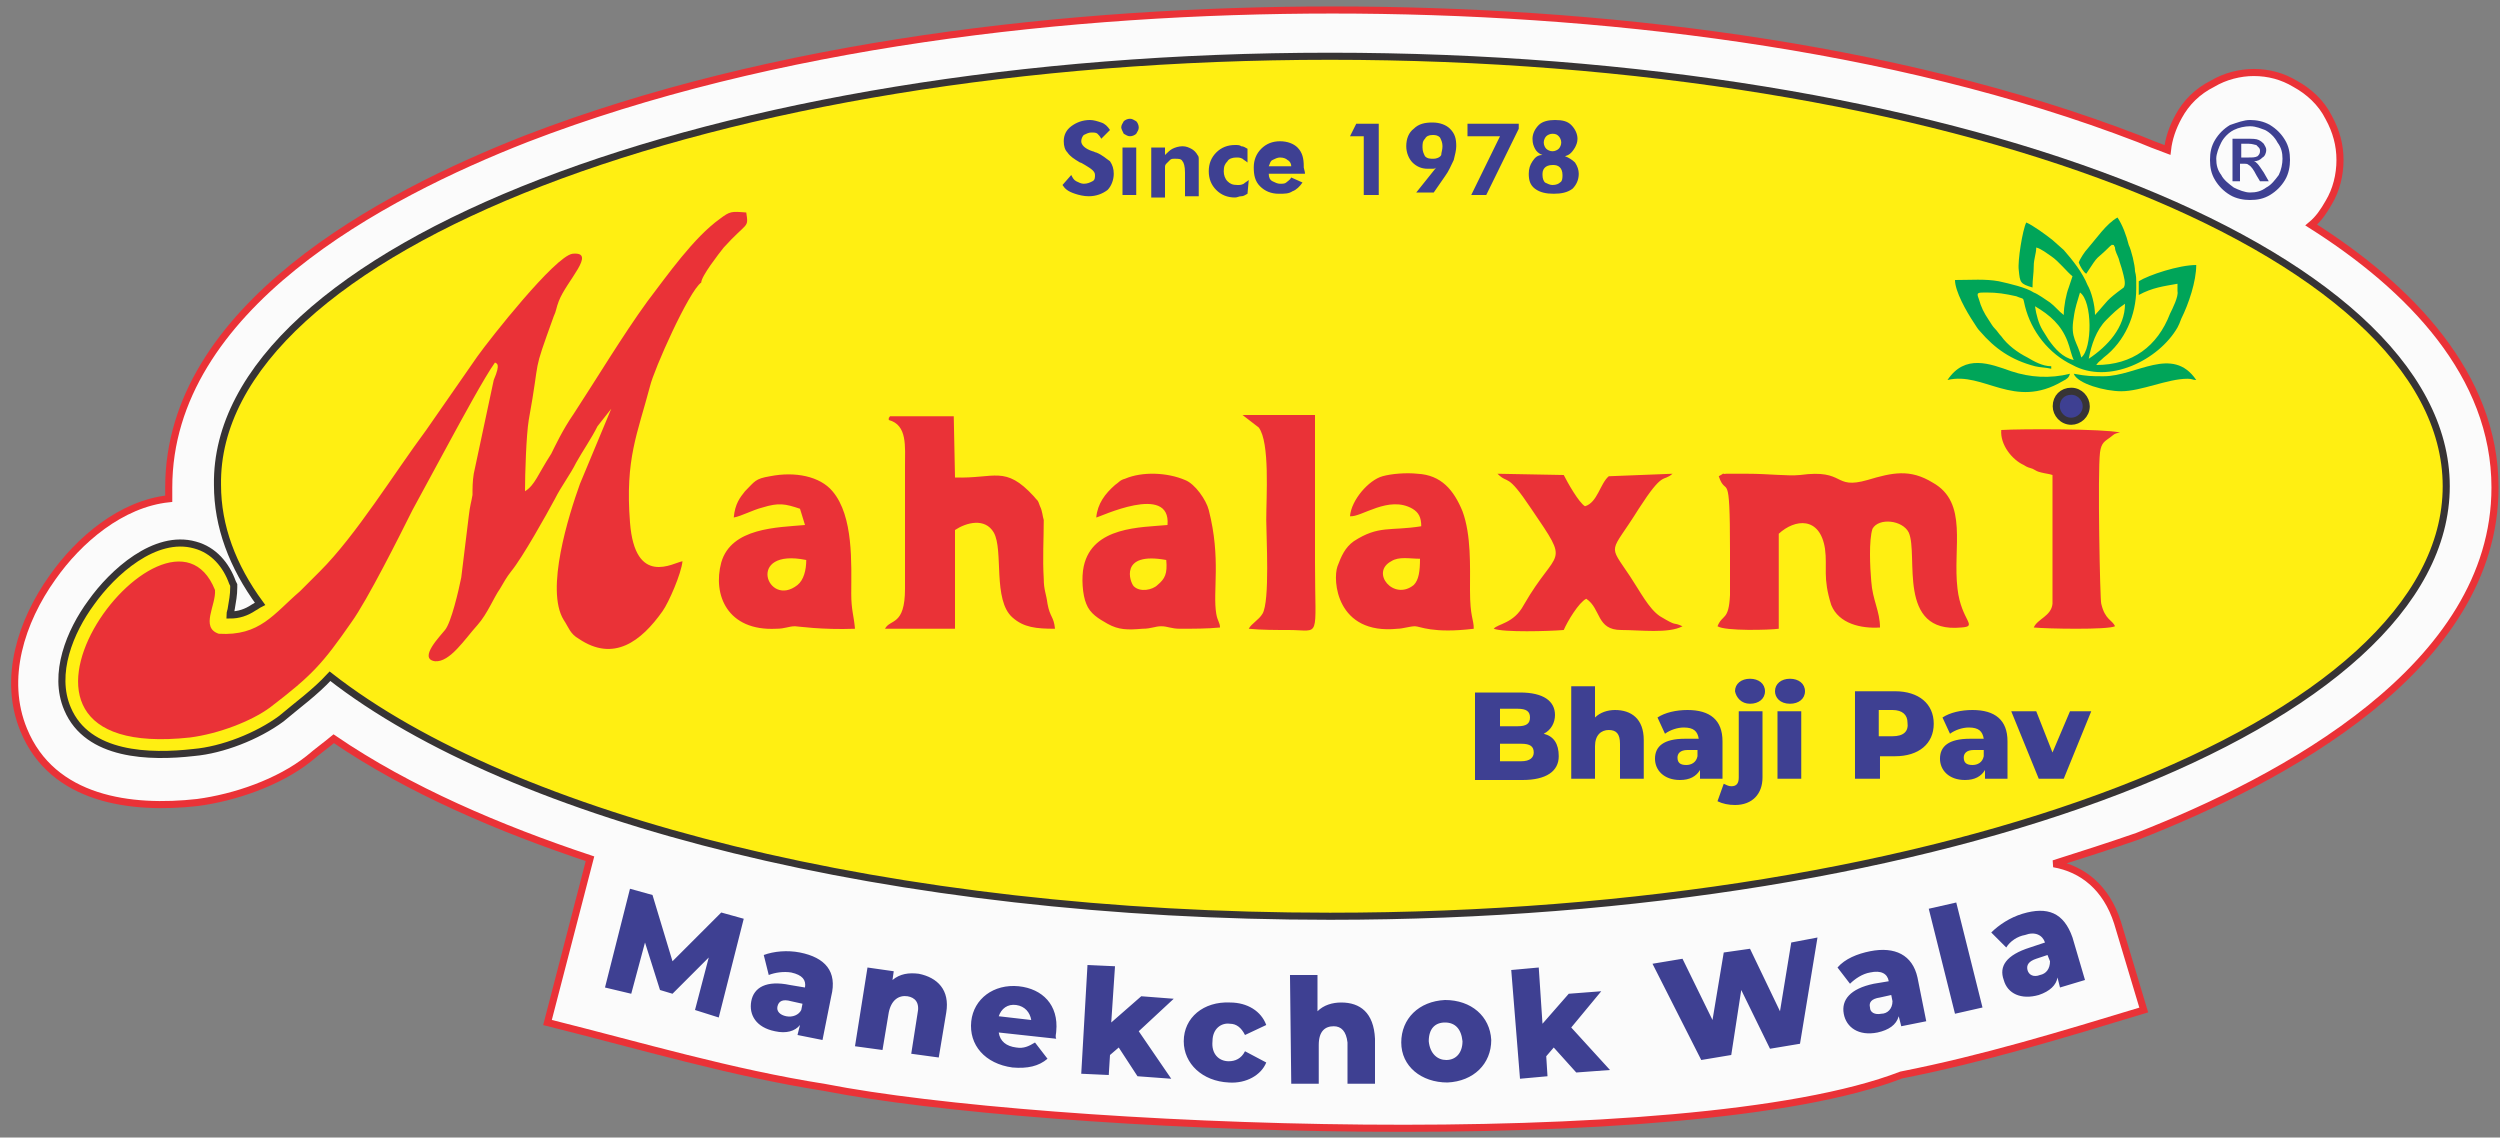
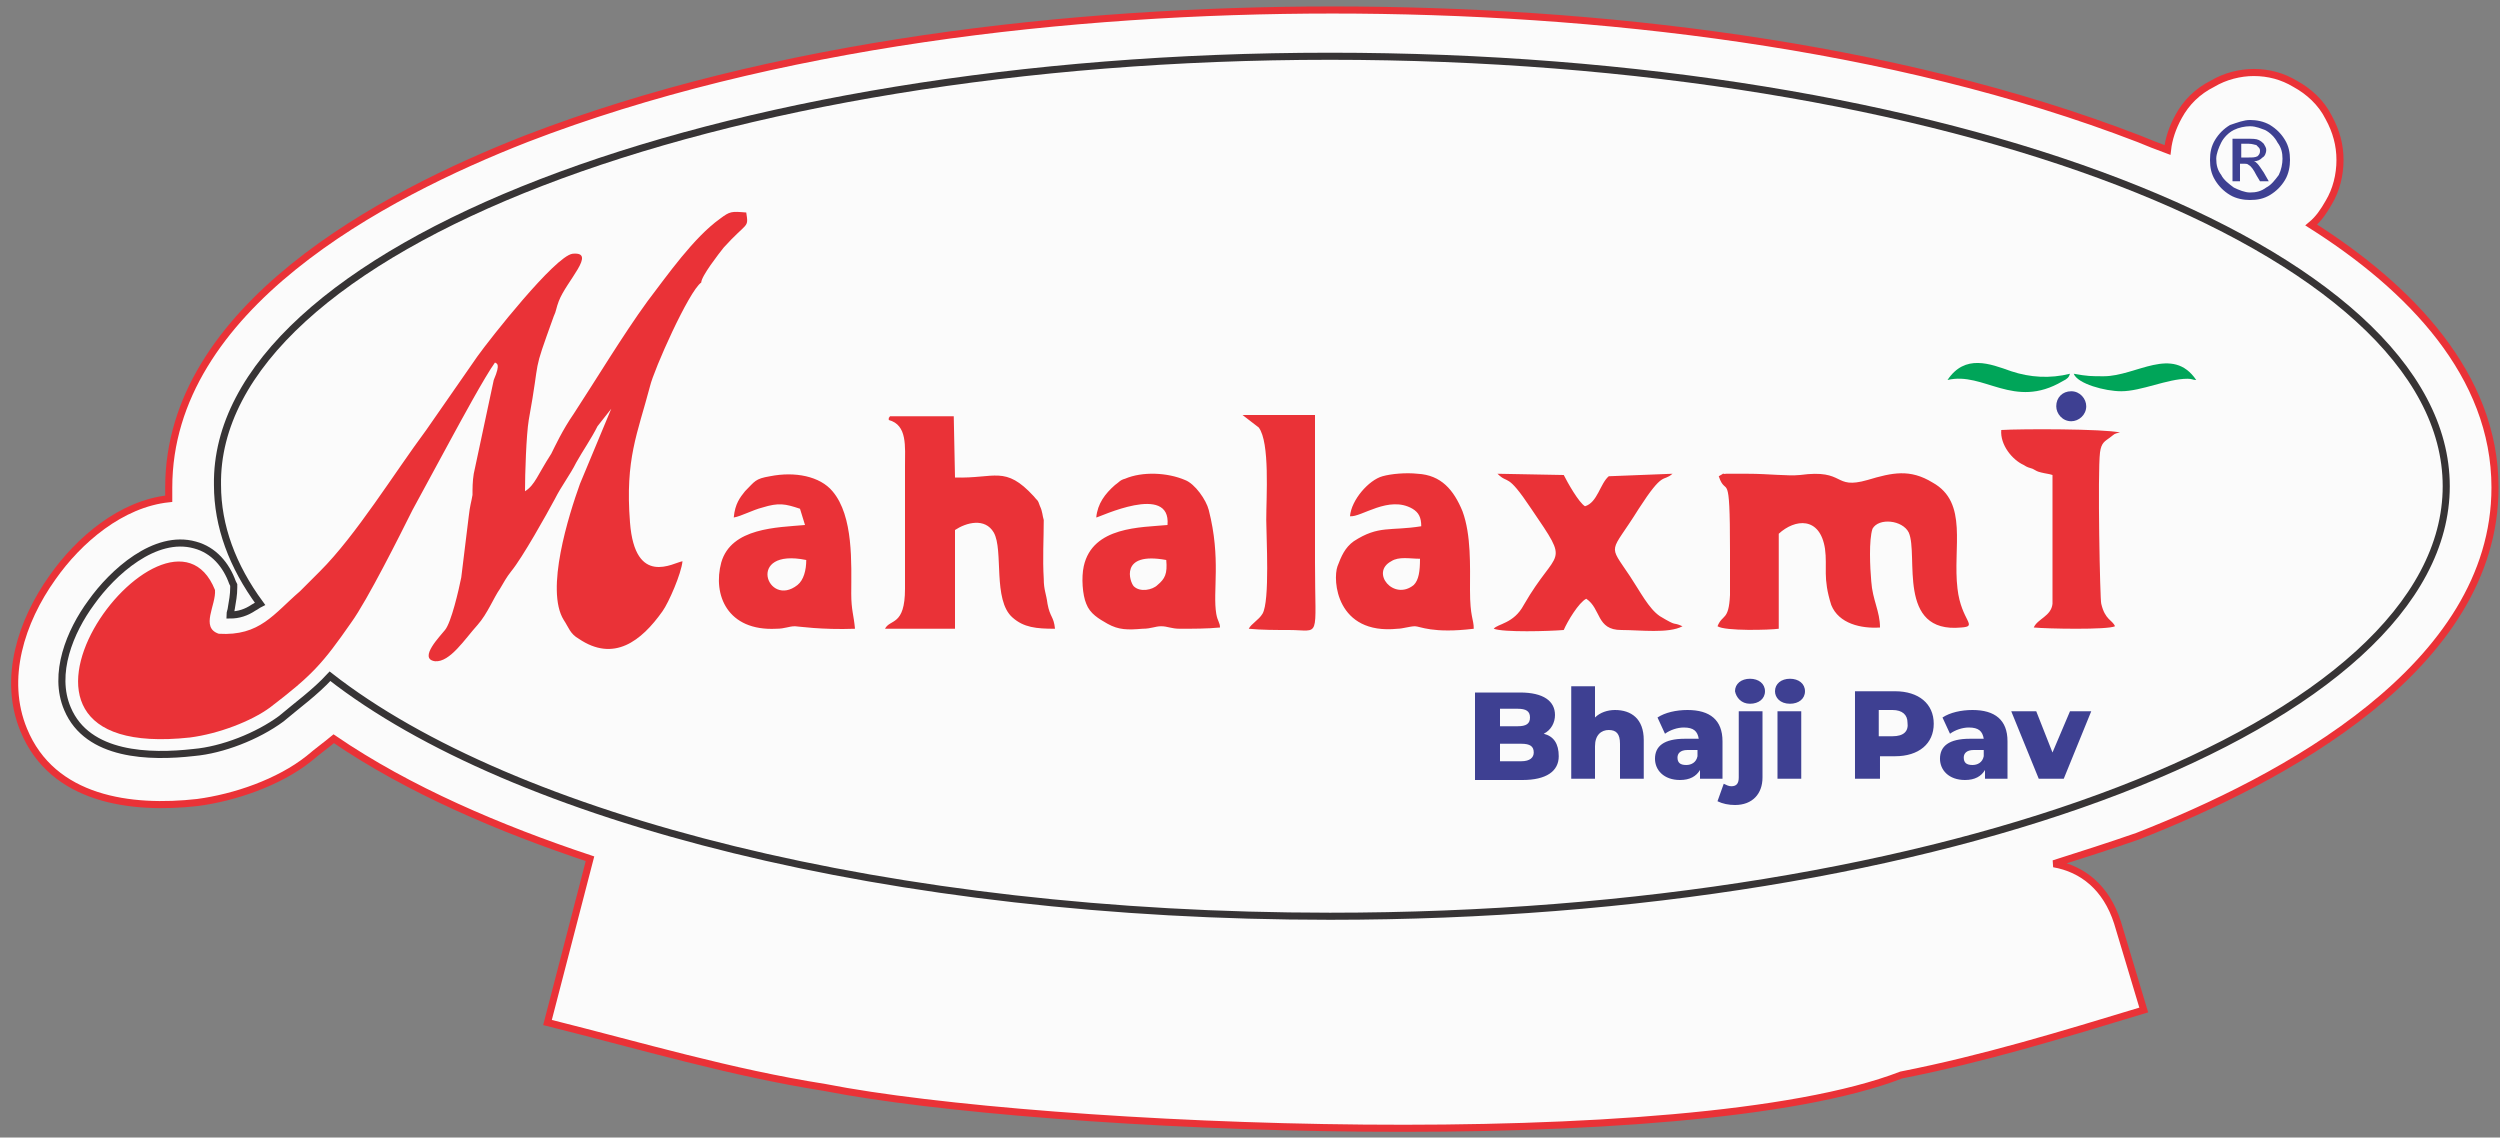
<svg xmlns="http://www.w3.org/2000/svg" width="200" height="91" viewBox="0 0 200 91" fill="none">
  <rect x="0" y="0" width="200" height="91" fill="#808080" stroke="none" />
  <path fill-rule="evenodd" clip-rule="evenodd" d="M164.299 69.1C166.6 69.5 168.499 71 169.399 73.8L171.499 80.8C164.899 82.8 158.7 84.7 152.1 86C135 92.6 83.299 90.4 65.999 87C58.4 85.8 51.4 83.7 43.8 81.8L47.199 68.7C39.999 66.3 32.699 63.2 26.699 59.1C26.099 59.6 25.399 60.1 24.699 60.7C22.299 62.6 18.799 63.8 15.8 64.2C10.499 64.8 4.199 64 1.899 58.4C0.199 54.3 1.699 49.7 4.199 46.2C6.299 43.2 9.699 40.3 13.499 39.9C13.499 39.6 13.499 39.3 13.499 39C13.499 24.6 30.6 15.6 42.1 11.1C61.8 3.5 85.6 0.8 106.6 0.8C127.6 0.8 151.4 3.5 171.1 11.1C171.8 11.4 172.599 11.7 173.399 12C173.499 11.1 173.799 10.2 174.299 9.3C174.9 8.2 175.799 7.3 176.999 6.7C177.999 6.1 179.199 5.8 180.299 5.8C181.499 5.8 182.6 6.1 183.6 6.7C184.7 7.3 185.699 8.2 186.299 9.4C186.9 10.5 187.199 11.6 187.199 12.8C187.199 14 186.9 15.2 186.299 16.2C185.9 16.9 185.499 17.5 184.899 18C192.799 23 199.6 30 199.6 39C199.6 53.4 182.499 62.4 170.999 66.9C168.699 67.7 166.499 68.4 164.299 69.1Z" fill="#FBFBFB" />
  <path d="M164.299 69.1C166.599 69.5 168.499 71 169.399 73.8L171.499 80.8C164.899 82.8 158.7 84.7 152.1 86C135 92.6 83.299 90.4 65.999 87C58.4 85.8 51.4 83.7 43.8 81.8L47.199 68.7C39.999 66.3 32.699 63.2 26.699 59.1C26.099 59.6 25.399 60.1 24.699 60.7C22.299 62.6 18.799 63.8 15.8 64.2C10.499 64.8 4.199 64 1.899 58.4C0.199 54.3 1.699 49.7 4.199 46.2C6.299 43.2 9.699 40.3 13.499 39.9C13.499 39.6 13.499 39.3 13.499 39C13.499 24.6 30.6 15.6 42.1 11.1C61.8 3.5 85.6 0.8 106.6 0.8C127.6 0.8 151.4 3.5 171.1 11.1C171.8 11.4 172.599 11.7 173.399 12C173.499 11.1 173.799 10.2 174.299 9.3C174.899 8.2 175.799 7.3 176.999 6.7C177.999 6.1 179.199 5.8 180.299 5.8C181.499 5.8 182.6 6.1 183.6 6.7C184.7 7.3 185.699 8.2 186.299 9.4C186.899 10.5 187.199 11.6 187.199 12.8C187.199 14 186.899 15.2 186.299 16.2C185.899 16.9 185.499 17.5 184.899 18C192.799 23 199.6 30 199.6 39C199.6 53.4 182.499 62.4 170.999 66.9C168.699 67.7 166.499 68.4 164.299 69.1Z" stroke="#EA3237" stroke-width="0.567" stroke-miterlimit="2.613" />
-   <path fill-rule="evenodd" clip-rule="evenodd" d="M106.399 4.5C155.699 4.5 195.699 19.9 195.699 38.9C195.699 57.9 155.699 73.3 106.399 73.3C71.299 73.3 40.999 65.5 26.399 54.1C25.199 55.4 23.799 56.4 22.499 57.5C20.599 58.9 17.799 60 15.499 60.2C11.999 60.6 6.999 60.5 5.399 56.7C4.199 53.9 5.599 50.5 7.299 48.2C8.999 45.8 12.399 42.7 15.6 43.6C17.099 44 18.099 45.2 18.599 46.6L18.699 46.8V47C18.699 47.6 18.599 48.1 18.499 48.7C18.499 48.8 18.399 49 18.399 49.2C19.099 49.2 19.7 49 20.299 48.6C20.5 48.5 20.599 48.4 20.799 48.3C18.599 45.3 17.399 42.1 17.399 38.8C17.099 20 57.099 4.5 106.399 4.5Z" fill="#FFEF12" />
  <path d="M106.399 4.5C155.699 4.5 195.699 19.9 195.699 38.9C195.699 57.9 155.699 73.3 106.399 73.3C71.299 73.3 40.999 65.5 26.399 54.1C25.199 55.4 23.799 56.4 22.499 57.5C20.599 58.9 17.799 60 15.499 60.2C11.999 60.6 6.999 60.5 5.399 56.7C4.199 53.9 5.599 50.5 7.299 48.2C8.999 45.8 12.399 42.7 15.6 43.6C17.099 44 18.099 45.2 18.599 46.6L18.699 46.8V47C18.699 47.6 18.599 48.1 18.499 48.7C18.499 48.8 18.399 49 18.399 49.2C19.099 49.2 19.7 49 20.299 48.6C20.5 48.5 20.599 48.4 20.799 48.3C18.599 45.3 17.399 42.1 17.399 38.8C17.099 20 57.099 4.5 106.399 4.5Z" stroke="#373435" stroke-width="0.567" stroke-miterlimit="2.613" />
-   <path d="M124.199 14.8C124.499 14.8 124.7 14.7 124.8 14.6C125 14.5 125 14.2 125 14C125 13.7 124.9 13.5 124.8 13.4C124.6 13.2 124.399 13.2 124.199 13.2C123.899 13.2 123.7 13.3 123.6 13.4C123.4 13.6 123.399 13.8 123.399 14C123.399 14.3 123.5 14.5 123.6 14.6C123.8 14.7 123.999 14.8 124.199 14.8ZM124.199 10.7C123.999 10.7 123.799 10.8 123.699 10.9C123.599 11 123.5 11.2 123.5 11.4C123.5 11.6 123.599 11.8 123.699 11.9C123.799 12 123.999 12.1 124.199 12.1C124.399 12.1 124.599 12 124.699 11.9C124.799 11.8 124.899 11.6 124.899 11.4C124.899 11.2 124.799 11 124.699 10.9C124.599 10.8 124.499 10.7 124.199 10.7ZM125.199 12.5C125.499 12.6 125.8 12.8 126 13C126.2 13.3 126.3 13.6 126.3 13.9C126.3 14.4 126.1 14.8 125.8 15.1C125.4 15.4 124.9 15.5 124.3 15.5C123.7 15.5 123.2 15.4 122.8 15.1C122.4 14.8 122.3 14.4 122.3 13.9C122.3 13.5 122.4 13.2 122.6 12.9C122.8 12.6 122.999 12.4 123.399 12.4C123.099 12.3 122.9 12.1 122.8 11.9C122.7 11.7 122.6 11.5 122.6 11.1C122.6 10.7 122.8 10.3 123.1 10C123.4 9.7 123.899 9.6 124.399 9.6C124.999 9.6 125.399 9.7 125.699 10C125.999 10.3 126.199 10.7 126.199 11.1C126.199 11.4 126.1 11.6 126 11.8C125.7 12.3 125.499 12.4 125.199 12.5ZM117.699 15.6L120 10.9H117.399V9.9H121.5V10.3L118.899 15.6H117.699ZM114.899 13.4C114.799 13.5 114.7 13.5 114.6 13.5C114.5 13.5 114.399 13.5 114.199 13.5C113.699 13.5 113.3 13.3 113 13C112.7 12.7 112.5 12.2 112.5 11.7C112.5 11.1 112.7 10.6 113.1 10.3C113.5 9.9 114 9.8 114.6 9.8C115.2 9.8 115.7 10 116 10.3C116.4 10.7 116.5 11.1 116.5 11.7C116.5 12 116.4 12.4 116.3 12.8C116.1 13.2 115.9 13.7 115.6 14.1L114.699 15.4H113.3L114.899 13.4ZM115.399 11.7C115.399 11.4 115.299 11.2 115.199 11C114.999 10.8 114.8 10.8 114.6 10.8C114.3 10.8 114.1 10.9 114 11.1C113.8 11.3 113.8 11.5 113.8 11.8C113.8 12.1 113.9 12.3 114 12.5C114.2 12.7 114.399 12.7 114.699 12.7C114.899 12.7 115.2 12.6 115.3 12.4C115.3 12.2 115.399 12 115.399 11.7ZM109.1 15.6V10.9H108L108.5 9.9H110.3V15.6H109.1ZM104.399 13.9H101.5C101.5 14.2 101.6 14.4 101.8 14.5C102 14.6 102.199 14.7 102.399 14.7C102.599 14.7 102.799 14.7 102.899 14.6C102.999 14.5 103.2 14.4 103.3 14.2L104.199 14.6C103.999 14.9 103.699 15.2 103.399 15.3C103.099 15.5 102.8 15.5 102.3 15.5C101.7 15.5 101.2 15.3 100.8 14.9C100.4 14.5 100.3 14 100.3 13.4C100.3 12.8 100.499 12.3 100.899 11.9C101.299 11.5 101.799 11.3 102.399 11.3C102.999 11.3 103.5 11.5 103.8 11.8C104.2 12.2 104.3 12.7 104.3 13.3V13.4C104.4 13.8 104.399 13.8 104.399 13.9ZM103.3 13.3C103.3 13.1 103.2 12.9 103 12.8C102.9 12.7 102.699 12.6 102.399 12.6C102.199 12.6 102 12.7 101.8 12.8C101.6 12.9 101.6 13.1 101.5 13.3H103.3ZM99.8 15.5C99.6 15.6 99.5 15.7 99.3 15.7C99.1 15.7 99 15.8 98.8 15.8C98.2 15.8 97.7 15.6 97.3 15.2C96.9 14.8 96.7 14.3 96.7 13.7C96.7 13.1 96.9 12.6 97.3 12.2C97.7 11.8 98.2 11.6 98.8 11.6C99 11.6 99.2 11.6 99.3 11.7C99.5 11.7 99.6 11.8 99.8 11.9V13C99.7 12.9 99.499 12.8 99.399 12.7C99.199 12.6 99.099 12.6 98.899 12.6C98.599 12.6 98.299 12.7 98.2 12.9C97.999 13.1 97.899 13.3 97.899 13.7C97.899 14 97.999 14.3 98.2 14.5C98.4 14.7 98.6 14.8 98.999 14.8C99.2 14.8 99.299 14.8 99.499 14.7C99.6 14.6 99.799 14.5 99.899 14.4L99.8 15.5ZM92.1 15.6V11.8H93.2V12.4C93.4 12.2 93.6 12 93.8 11.9C94 11.8 94.3 11.7 94.6 11.7C94.9 11.7 95.1 11.8 95.3 11.9C95.5 12 95.7 12.2 95.8 12.4C95.9 12.5 95.899 12.6 95.899 12.8C95.899 12.9 95.899 13.1 95.899 13.4V13.5V15.7H94.8V13.8C94.8 13.3 94.7 13 94.6 12.9C94.5 12.7 94.299 12.7 93.999 12.7C93.799 12.7 93.7 12.7 93.6 12.8C93.5 12.9 93.4 13 93.3 13.1C93.2 13.2 93.2 13.3 93.2 13.4C93.2 13.5 93.2 13.7 93.2 13.9V14.1V15.8H92.1V15.6ZM89.8 15.6V11.8H90.899V15.6H89.8ZM89.7 10.2C89.7 10 89.799 9.9 89.899 9.7C89.999 9.6 90.199 9.5 90.399 9.5C90.599 9.5 90.699 9.6 90.899 9.7C90.999 9.8 91.1 10 91.1 10.2C91.1 10.4 90.999 10.5 90.899 10.7C90.799 10.8 90.599 10.9 90.399 10.9C90.199 10.9 90.099 10.8 89.899 10.7C89.799 10.5 89.7 10.3 89.7 10.2ZM84.999 14.8L85.7 14C85.799 14.2 85.9 14.4 86.1 14.5C86.3 14.6 86.499 14.7 86.7 14.7C86.999 14.7 87.199 14.6 87.399 14.5C87.599 14.4 87.6 14.2 87.6 14C87.6 13.7 87.3 13.5 86.8 13.2C86.6 13.1 86.499 13 86.399 13C85.899 12.7 85.599 12.5 85.399 12.2C85.199 12 85.1 11.7 85.1 11.3C85.1 10.8 85.299 10.4 85.7 10.1C86.1 9.8 86.6 9.6 87.2 9.6C87.499 9.6 87.8 9.7 88.1 9.8C88.4 9.9 88.6 10.1 88.8 10.4L88.1 11.1C88 10.9 87.9 10.8 87.8 10.7C87.7 10.6 87.5 10.6 87.3 10.6C87.1 10.6 86.9 10.7 86.7 10.8C86.6 10.9 86.499 11.1 86.499 11.3C86.499 11.6 86.799 11.9 87.399 12.1C87.499 12.1 87.6 12.2 87.7 12.2C88.2 12.4 88.5 12.7 88.8 12.9C89 13.2 89.1 13.5 89.1 13.9C89.1 14.4 88.9 14.9 88.6 15.2C88.2 15.5 87.7 15.7 87.1 15.7C86.7 15.7 86.299 15.6 85.999 15.5C85.4 15.3 85.2 15.1 84.999 14.8Z" fill="#3E4092" />
  <path d="M165.6 56.9L164.199 60.2L162.899 56.9H160.899L163.1 62.3H165.1L167.3 56.9H165.6ZM157.8 61.2C157.3 61.2 157.1 61 157.1 60.6C157.1 60.3 157.299 60 157.899 60H158.699V60.5C158.599 61 158.2 61.2 157.8 61.2ZM157.8 56.8C156.9 56.8 155.999 57 155.399 57.4L156 58.7C156.4 58.4 157 58.2 157.5 58.2C158.3 58.2 158.599 58.5 158.699 59.1H157.6C155.9 59.1 155.199 59.7 155.199 60.7C155.199 61.6 155.899 62.4 157.199 62.4C157.999 62.4 158.5 62.1 158.8 61.6V62.3H160.6V59.3C160.6 57.6 159.6 56.8 157.8 56.8ZM151.399 58.9H150.3V56.8H151.399C152.199 56.8 152.6 57.2 152.6 57.8C152.7 58.5 152.299 58.9 151.399 58.9ZM151.6 55.3H148.399V62.3H150.399V60.5H151.6C153.5 60.5 154.699 59.5 154.699 57.9C154.699 56.3 153.5 55.3 151.6 55.3ZM142.199 62.3H144.1V56.9H142.199V62.3ZM143.199 56.3C143.899 56.3 144.399 55.9 144.399 55.3C144.399 54.7 143.899 54.3 143.199 54.3C142.499 54.3 142 54.7 142 55.3C142 55.8 142.399 56.3 143.199 56.3ZM138.8 64.4C140.2 64.4 141 63.5 141 62.2V56.9H139.1V62.2C139.1 62.7 138.9 62.9 138.5 62.9C138.3 62.9 138.099 62.8 137.899 62.7L137.399 64.1C137.799 64.3 138.3 64.4 138.8 64.4ZM140 56.3C140.7 56.3 141.199 55.9 141.199 55.3C141.199 54.7 140.7 54.3 140 54.3C139.3 54.3 138.8 54.7 138.8 55.3C138.9 55.8 139.3 56.3 140 56.3ZM134.899 61.2C134.399 61.2 134.199 61 134.199 60.6C134.199 60.3 134.4 60 135 60H135.8V60.5C135.7 61 135.299 61.2 134.899 61.2ZM135 56.8C134.1 56.8 133.2 57 132.6 57.4L133.199 58.7C133.599 58.4 134.199 58.2 134.699 58.2C135.499 58.2 135.799 58.5 135.899 59.1H134.8C133.1 59.1 132.399 59.7 132.399 60.7C132.399 61.6 133.099 62.4 134.399 62.4C135.199 62.4 135.7 62.1 136 61.6V62.3H137.8V59.3C137.8 57.6 136.8 56.8 135 56.8ZM129.199 56.8C128.599 56.8 128 57 127.6 57.4V54.9H125.699V62.3H127.6V59.7C127.6 58.8 128.099 58.4 128.699 58.4C129.299 58.4 129.6 58.7 129.6 59.5V62.3H131.5V59.2C131.5 57.5 130.499 56.8 129.199 56.8ZM121.699 60.9H120V59.5H121.699C122.399 59.5 122.699 59.7 122.699 60.2C122.699 60.6 122.399 60.9 121.699 60.9ZM121.399 56.7C122.099 56.7 122.399 56.9 122.399 57.4C122.399 57.9 122.099 58.1 121.399 58.1H120V56.7H121.399ZM123.5 58.7C124.1 58.4 124.399 57.8 124.399 57.2C124.399 56.1 123.5 55.4 121.6 55.4H118V62.4H121.8C123.7 62.4 124.699 61.7 124.699 60.5C124.699 59.5 124.3 58.9 123.5 58.7Z" fill="#3E4092" />
  <path fill-rule="evenodd" clip-rule="evenodd" d="M150.4 50.2C150.4 48.9 149.8 48 149.7 46.5C149.6 45.4 149.5 43.2 149.8 42.3C150.3 41.4 152.2 41.6 152.7 42.6C153.5 44.4 151.7 50.7 156.9 50.2C158.3 50.1 156.9 49.7 156.6 47.1C156.2 43.8 157.5 40.2 154.6 38.6C152.8 37.5 151.4 37.8 149.4 38.4C146.6 39.2 147.7 37.5 144 38C143 38.1 141.5 37.9 139.8 37.9H138.1C137.4 38 138.4 37.6 137.5 38.1C138.1 39.9 138.4 37.2 138.4 44.1C138.4 45.3 138.4 46.4 138.4 47.6C138.3 49.7 137.8 49.1 137.4 50.1C138 50.5 141.6 50.4 142.3 50.3V42.7C143.6 41.5 145.6 41.3 146 43.9C146.2 45.4 145.8 46.2 146.5 48.4C147.1 49.9 148.9 50.3 150.4 50.2ZM71.1 33.6C72.6 34 72.4 35.7 72.4 37.3V47.1C72.4 50.1 71.2 49.5 70.8 50.3H76.4V42.4C77.3 41.8 78.8 41.4 79.5 42.6C80.3 44 79.4 48 81 49.4C81.9 50.2 82.9 50.3 84.4 50.3C84.3 49.3 84 49.4 83.8 48.3C83.7 47.5 83.5 47.2 83.5 46.3C83.4 44.7 83.5 43.1 83.5 41.6C83.4 41.3 83.4 40.9 83.2 40.5C83 39.9 83 40.1 82.7 39.7C80.4 37.2 79.6 38.3 76.4 38.2L76.3 33.3H71.2C71.1 33.5 71.1 33.3 71.1 33.6ZM58.7 41.4C59.3 41.3 60.2 40.8 61 40.6C62.3 40.2 62.8 40.3 64 40.7L64.4 42C62.2 42.2 58.5 42.2 57.7 45C57 47.6 58.2 50.5 62.1 50.3C62.8 50.3 63.1 50.1 63.6 50.1C63.8 50.1 65.7 50.4 68.4 50.3C68.3 49.2 68.1 48.8 68.1 47.5C68.1 45.1 68.3 41.3 66.6 39.3C65.6 38.1 63.6 37.7 61.6 38.1C60.4 38.3 60.4 38.5 59.6 39.3C59.2 39.8 58.8 40.3 58.7 41.4ZM113 40.7C113.5 41 113.7 41.4 113.7 42.1C111.2 42.5 110.3 42 108.3 43.3C107.6 43.8 107.3 44.5 107 45.3C106.6 46.4 106.9 50.8 111.8 50.3C112.2 50.3 112.8 50.1 113.2 50.1C113.6 50.1 114.6 50.7 117.9 50.3C117.9 49.5 117.6 49.4 117.6 47.2C117.6 45.3 117.7 42.8 117 40.9C116.3 39.2 115.3 38 113.4 37.9C112.5 37.8 111.3 37.9 110.6 38.1C109.5 38.4 108.1 40 108 41.3C108.9 41.4 111.1 39.6 113 40.7ZM87.7 41.4C87.9 41.4 93.7 38.6 93.4 42C91.3 42.2 87.4 42.1 86.7 45.3C86.5 46.2 86.6 47.6 86.9 48.3C87.2 49.1 87.9 49.5 88.6 49.9C89.5 50.4 90.2 50.4 91.4 50.3C92.1 50.3 92.4 50.1 92.9 50.1C93.4 50.1 93.7 50.3 94.4 50.3C95.4 50.3 96.6 50.3 97.6 50.2C97.6 49.8 97.4 49.7 97.3 49.1C97 47.3 97.7 44.7 96.7 40.8C96.5 40 95.6 38.7 94.8 38.4C93.4 37.8 91.4 37.7 90 38.3C89.6 38.4 89.5 38.6 89.2 38.8C88.4 39.5 87.8 40.3 87.7 41.4ZM128.7 38.1C128 38.7 127.8 40.2 126.8 40.5C126.3 40.2 125.4 38.6 125.1 38L119.8 37.9C120.7 38.8 120.5 37.7 122.5 40.7C125.7 45.4 124.6 43.7 121.9 48.4C121.1 49.9 119.8 49.9 119.5 50.3C120.3 50.6 123.9 50.5 125.1 50.4C125.4 49.7 126.3 48.2 126.9 47.9C128.1 48.7 127.7 50.4 129.7 50.4C131.2 50.4 133.5 50.7 134.6 50.1C133.7 49.7 134.3 50.2 132.8 49.3C131.9 48.7 131.2 47.3 130.4 46.1C128.6 43.4 128.8 44.4 131.1 40.7C133.1 37.6 133 38.6 133.8 37.9L128.7 38.1ZM161.9 37.2C162.2 37.4 162.3 37.4 162.6 37.5C163 37.7 162.9 37.7 163.3 37.8C163.7 37.9 163.9 37.9 164.2 38V48.3C164.1 49.3 163 49.5 162.7 50.2C163.7 50.3 168.6 50.4 169.2 50.1C169 49.6 168.4 49.6 168.1 48.3C168 48.1 167.8 37.8 168 36.2C168.1 35.4 168.4 35.3 168.8 35C169.2 34.7 169.1 34.7 169.6 34.6C168.3 34.3 161.7 34.3 160.1 34.4C160 35.6 161 36.8 161.9 37.2ZM99.9 50.3C100.9 50.4 102.1 50.4 103.1 50.4C105.7 50.4 105.2 51.3 105.2 45V33.2H99.4L100.7 34.2C101.6 35.4 101.3 39.7 101.3 41.6C101.3 42.9 101.6 48.1 101 49.1C100.7 49.6 100.1 49.9 99.9 50.3ZM64.5 44.8C59.6 43.8 61.4 48.7 63.8 46.8C64.3 46.4 64.5 45.6 64.5 44.8ZM93.3 44.8C89.5 44.1 90.4 46.6 90.7 46.9C91.2 47.4 92.2 47.2 92.6 46.8C93.2 46.3 93.4 45.9 93.3 44.8ZM113.6 44.7C112.8 44.7 111.9 44.5 111.3 44.9C109.6 45.8 111.5 48.1 113.1 46.8C113.5 46.4 113.6 45.7 113.6 44.7ZM17.5 50.7C16 50.2 17.3 48.4 17.2 47.2C13.4 37.7 -4.2 61.1 15.2 59C17.5 58.7 20.1 57.7 21.6 56.6C25 54 25.8 53.1 28.1 49.8C29.4 48 32 42.8 33 40.8L36.2 34.9C36.8 33.8 38.8 30.1 39.6 29C39.7 29.1 40.1 29 39.5 30.4L37.9 37.9C37.8 38.5 37.8 39.1 37.8 39.6C37.7 40.2 37.6 40.4 37.5 41.3L36.9 46.2C36.7 47.2 36.1 49.8 35.6 50.4C35.3 50.8 33.4 52.7 34.8 52.9C36 53 37.2 51.1 38.2 50C39 49.1 39.5 47.8 40 47.1C40.3 46.6 40.5 46.2 40.9 45.7C41.8 44.6 43.7 41.2 44.4 39.9C44.9 38.9 45.6 38 46.1 37C46.6 36.1 47.3 35.1 47.8 34.1L48.9 32.7L46.4 38.7C45.5 41.2 43.6 47.2 45.1 49.6C45.5 50.2 45.6 50.7 46.3 51.1C49.1 53 51.3 51.3 53 48.9C53.5 48.2 54.5 45.9 54.6 44.9C53.9 45 50.8 47 50.4 41.8C50 36.7 51 34.7 52 30.9C52.3 29.6 55.1 23.3 56.1 22.6C56.1 22.1 57.5 20.3 57.9 19.8C59.8 17.7 59.9 18.3 59.7 17C58.5 16.9 58.4 16.9 57.6 17.5C55.5 19 53.4 22 51.8 24.1C49.9 26.7 47.6 30.5 45.9 33.1C45 34.4 44.4 35.7 44.1 36.3C43 38 42.8 38.8 42 39.3C42 37.9 42.1 34.8 42.3 33.6C43.3 28.1 42.5 30.3 44.3 25.3C44.5 24.9 44.5 24.6 44.7 24.1C45.3 22.5 47.8 20.1 45.8 20.3C44.4 20.5 39.2 27.1 38.2 28.5L34.1 34.4C31.5 37.9 28.5 42.8 25.6 45.7L24 47.3C21.9 49.1 20.8 50.9 17.5 50.7Z" fill="#EA3237" />
  <path fill-rule="evenodd" clip-rule="evenodd" d="M168.3 30.1C167.3 30.1 166.999 30.1 165.899 29.9C166.199 30.7 168.399 31.3 169.699 31.3C171.299 31.3 173.4 30.3 175 30.3C175.4 30.3 175.399 30.4 175.699 30.4C173.799 27.6 170.9 30.1 168.3 30.1Z" fill="#00A559" />
  <path fill-rule="evenodd" clip-rule="evenodd" d="M155.8 30.4C158.7 29.7 161.1 32.8 165 30.5C165.4 30.3 165.5 30.2 165.6 29.9C164 30.3 162.4 30.2 160.9 29.7C159.2 29.1 157.2 28.3 155.8 30.4Z" fill="#00A559" />
-   <path fill-rule="evenodd" clip-rule="evenodd" d="M168.5 25.6C169 25.1 169.4 24.7 170 24.3C170 26.2 168.6 27.7 167.1 28.7C167.3 27.6 167.7 26.4 168.5 25.6ZM165.899 25.4C165.999 24.6 166.199 24.1 166.399 23.4C167.399 24.1 167.4 27.9 166.5 28.6C166.2 27.3 165.599 27.1 165.899 25.4ZM163.899 27.2C163.699 26.9 163.599 26.7 163.399 26.4C163.099 25.9 162.9 25.2 162.8 24.5C164 25.2 164.899 26 165.399 27.3C165.599 27.8 165.699 28.4 165.899 28.8C164.999 28.6 164.399 27.9 163.899 27.2ZM174.199 26.2C174.299 26 174.4 25.8 174.5 25.5C175.1 24.3 175.699 22.5 175.699 21.2C174.299 21.2 171.9 22 171.1 22.5V23.6C172.2 23 173.099 22.9 174.199 22.7V23.3C174.299 23.7 173.8 24.7 173.6 25.1C172.6 27.7 170.599 29.2 167.699 29.2C167.899 28.9 168 28.9 168.3 28.6C170 27.3 170.899 25.2 170.899 23.1C170.899 23 170.899 22.9 170.899 22.8C170.899 22.2 170.9 22.1 170.8 21.7C170.8 21.2 170.5 20 170.3 19.6C170.1 18.8 169.799 18 169.399 17.4C168.499 17.9 167.7 19.1 167 19.9C166.8 20.1 166.4 20.7 166.3 21C166.4 21.3 166.699 21.8 166.899 21.9C167.999 20.2 167.6 20.9 168.8 19.7C169.1 19.5 168.8 19.6 169.1 19.6L169.199 19.8C169.199 20.1 169.4 20.4 169.5 20.7C169.6 21.1 169.7 21.3 169.8 21.7C169.9 22.1 170.099 22.7 169.899 23C168.399 24.1 168.7 24 167.6 25.2C167.6 24.4 167.3 23.3 167 22.8C166.6 21.8 165.8 20.8 165.1 20L164.199 19.2C163.699 18.8 162.6 18 162.1 17.8C161.8 18.4 161.4 20.9 161.5 21.6C161.6 22.6 161.6 22.7 162.6 23C162.6 22.3 162.699 21.9 162.699 21.3C162.699 20.7 162.899 20.3 162.899 19.8C163.299 19.9 163.8 20.3 164.1 20.5C164.7 20.9 165.4 21.8 165.8 22.1C165.7 22.4 165.6 22.7 165.5 23C165.3 23.5 165.1 24.5 165.1 25.2C164.7 24.9 164.4 24.5 164 24.2C163.7 24 162.999 23.5 162.699 23.4C162.099 23 160.799 22.7 159.899 22.5C158.799 22.3 157.699 22.4 156.399 22.4C156.399 23.3 157.299 24.9 157.899 25.8C158.099 26.1 158.199 26.3 158.399 26.5C159.599 27.9 160.9 28.8 162.8 29.3C163.2 29.4 163.7 29.4 164.1 29.5V29.3C163.4 29.3 162.699 28.9 162.199 28.6C161.399 28.2 160.6 27.6 160.1 26.9C159.9 26.7 159.8 26.5 159.6 26.3C159.4 26.1 159.3 25.9 159.1 25.6C158.7 25 158.5 24.6 158.3 23.9C158.1 23.4 158.199 23.4 158.899 23.4C159.799 23.4 160.4 23.5 161.3 23.7C162 24 161.8 23.7 162 24.5C162.5 26.5 163.9 28.3 165.8 29.2C168.7 30.8 172.699 28.8 174.199 26.2Z" fill="#00A559" />
  <path fill-rule="evenodd" clip-rule="evenodd" d="M165.699 31.3C166.399 31.3 166.899 31.9 166.899 32.5C166.899 33.2 166.299 33.7 165.699 33.7C164.999 33.7 164.5 33.1 164.5 32.5C164.5 31.8 164.999 31.3 165.699 31.3Z" fill="#3E4092" />
-   <path d="M165.699 31.3C166.399 31.3 166.899 31.9 166.899 32.5C166.899 33.2 166.299 33.7 165.699 33.7C164.999 33.7 164.5 33.1 164.5 32.5C164.5 31.8 164.999 31.3 165.699 31.3Z" stroke="#373435" stroke-width="0.567" stroke-miterlimit="2.613" />
  <path d="M179.2 12.6H179.9C180.2 12.6 180.4 12.6 180.6 12.5C180.7 12.4 180.8 12.3 180.8 12.1C180.8 12 180.8 11.9 180.7 11.8C180.6 11.7 180.6 11.7 180.5 11.6C180.4 11.6 180.2 11.5 179.9 11.5H179.3V12.6H179.2ZM178.6 14.5V11.1H179.8C180.2 11.1 180.5 11.1 180.7 11.2C180.9 11.3 181 11.4 181.1 11.5C181.2 11.7 181.3 11.8 181.3 12C181.3 12.2 181.2 12.5 181 12.6C180.8 12.8 180.6 12.9 180.3 12.9C180.4 12.9 180.5 13 180.6 13.1C180.7 13.2 180.9 13.5 181.1 13.8L181.5 14.5H180.8L180.5 14C180.3 13.6 180.1 13.3 179.9 13.2C179.8 13.1 179.7 13.1 179.5 13.1H179.2V14.5H178.6ZM180 10.1C179.6 10.1 179.1 10.2 178.7 10.4C178.3 10.6 177.9 11 177.7 11.4C177.5 11.8 177.3 12.3 177.3 12.7C177.3 13.2 177.4 13.6 177.7 14C177.9 14.4 178.3 14.7 178.7 15C179.1 15.2 179.6 15.4 180 15.4C180.5 15.4 180.9 15.3 181.3 15C181.7 14.8 182 14.4 182.3 14C182.5 13.6 182.6 13.1 182.6 12.7C182.6 12.2 182.5 11.8 182.2 11.4C182 11 181.6 10.6 181.2 10.4C180.9 10.3 180.5 10.1 180 10.1ZM180 9.6C180.5 9.6 181.1 9.7 181.6 10C182.1 10.3 182.5 10.7 182.8 11.2C183.1 11.7 183.2 12.2 183.2 12.8C183.2 13.3 183.1 13.9 182.8 14.4C182.5 14.9 182.1 15.3 181.6 15.6C181.1 15.9 180.6 16 180 16C179.5 16 178.9 15.9 178.4 15.6C177.9 15.3 177.5 14.9 177.2 14.4C176.9 13.9 176.8 13.4 176.8 12.8C176.8 12.2 176.9 11.7 177.2 11.2C177.5 10.7 177.9 10.3 178.4 10C179 9.8 179.5 9.6 180 9.6Z" fill="#3E4092" />
-   <path d="M163.199 78C162.699 78.2 162.299 78 162.199 77.6C162.099 77.2 162.299 76.9 162.899 76.7L163.8 76.4L164 76.9C164 77.5 163.699 77.9 163.199 78ZM161.8 73.1C160.8 73.4 159.9 74 159.3 74.6L160.5 75.8C160.8 75.3 161.4 74.9 162 74.8C162.8 74.5 163.4 74.8 163.6 75.4L162.399 75.8C160.499 76.4 159.9 77.3 160.3 78.4C160.6 79.5 161.7 80 163.1 79.6C164 79.3 164.5 78.8 164.6 78.2L164.8 79L166.8 78.4L165.8 75C165.1 73 163.8 72.5 161.8 73.1ZM156.399 81.1L158.6 80.6L156.5 72.2L154.3 72.7L156.399 81.1ZM150.5 81.1C150 81.2 149.6 81 149.6 80.6C149.5 80.2 149.699 79.9 150.399 79.8L151.3 79.6L151.399 80.1C151.399 80.7 151 81.1 150.5 81.1ZM149.6 76.1C148.6 76.3 147.6 76.7 147 77.4L148 78.7C148.4 78.3 149 77.9 149.6 77.8C150.5 77.6 151 77.9 151.1 78.5L149.899 78.7C147.999 79.1 147.3 80 147.5 81.1C147.7 82.2 148.699 82.9 150.199 82.6C151.099 82.4 151.699 82 151.899 81.3L152.1 82.1L154.1 81.7L153.399 78.2C152.999 76.4 151.6 75.7 149.6 76.1ZM143.3 75.4L142.399 80.9L140 75.9L137.899 76.2L137 81.6L134.6 76.7L132.199 77.1L136.1 84.8L138.5 84.4L139.3 79.2L141.6 83.9L144 83.5L145.399 75L143.3 75.4ZM126.1 85.8L128.8 85.6L125.699 82.2L128.1 79.3L125.5 79.5L123.399 81.9L123.1 77.4L120.899 77.6L121.6 86.3L123.8 86.1L123.699 84.5L124.3 83.8L126.1 85.8ZM115.699 84.8C114.999 84.8 114.4 84.3 114.3 83.3C114.3 82.3 114.8 81.8 115.6 81.8C116.4 81.8 116.9 82.3 117 83.3C117 84.2 116.499 84.8 115.699 84.8ZM115.8 86.6C117.9 86.5 119.3 85.1 119.3 83.2C119.2 81.3 117.7 80 115.6 80C113.5 80.1 112.1 81.5 112.1 83.4C112.1 85.3 113.7 86.6 115.8 86.6ZM107.3 80.2C106.6 80.2 105.899 80.4 105.399 80.9V78H103.199L103.3 86.7H105.5V83.6C105.5 82.5 105.999 82.1 106.699 82.1C107.299 82.1 107.7 82.5 107.8 83.4V86.7H110V83.1C109.9 81 108.8 80.2 107.3 80.2ZM98.3 86.6C99.7 86.7 100.9 86 101.3 85L99.6 84.1C99.3 84.7 98.8 84.9 98.3 84.9C97.5 84.9 96.9 84.3 96.999 83.3C96.999 82.3 97.699 81.8 98.399 81.9C98.899 81.9 99.3 82.2 99.6 82.8L101.3 82C100.9 80.9 99.799 80.2 98.399 80.2C96.299 80.1 94.7 81.4 94.7 83.3C94.7 85.1 96.2 86.5 98.3 86.6ZM90.999 86.1L93.7 86.3L91.1 82.5L93.899 79.9L91.3 79.7L88.899 81.8L89.2 77.3L86.999 77.2L86.499 85.9L88.7 86L88.8 84.4L89.499 83.8L90.999 86.1ZM81.3 80.4C82 80.5 82.4 81 82.499 81.6L79.899 81.3C80.099 80.7 80.6 80.3 81.3 80.4ZM84.499 82.5C84.7 80.4 83.4 79.1 81.499 78.9C79.499 78.7 77.9 79.9 77.7 81.7C77.499 83.6 78.799 85.1 80.999 85.4C82.2 85.5 83.1 85.3 83.8 84.7L82.8 83.4C82.3 83.7 81.9 83.9 81.3 83.8C80.5 83.7 79.999 83.3 79.899 82.6L84.499 83.1C84.4 82.9 84.499 82.7 84.499 82.5ZM73.499 77.9C72.7 77.8 71.999 77.9 71.399 78.4L71.499 77.7L69.399 77.4L68.399 83.7L70.6 84L71.1 81C71.3 80 71.9 79.6 72.6 79.7C73.2 79.8 73.599 80.2 73.399 81.1L72.899 84.3L75.1 84.6L75.7 81C75.999 79.2 74.999 78.2 73.499 77.9ZM62.899 81.3C62.399 81.2 62.099 80.9 62.2 80.5C62.3 80.1 62.6 79.9 63.3 80.1L64.2 80.3L64.1 80.8C63.9 81.2 63.399 81.4 62.899 81.3ZM63.999 76.2C62.999 76 61.9 76.1 61.1 76.4L61.499 78C61.999 77.8 62.7 77.7 63.3 77.8C64.2 78 64.499 78.4 64.399 79L63.2 78.8C61.3 78.4 60.3 79 60.1 80.1C59.9 81.2 60.499 82.2 61.999 82.5C62.9 82.7 63.599 82.5 63.999 82L63.8 82.8L65.8 83.2L66.499 79.7C66.999 77.7 65.999 76.6 63.999 76.2ZM57.499 81.4L59.499 73.5L57.7 73L53.8 76.9L52.2 71.6L50.399 71.1L48.399 79L50.499 79.5L51.6 75.4L52.8 79.2L53.8 79.5L56.7 76.6L55.6 80.8L57.499 81.4Z" fill="#3E4092" />
</svg>